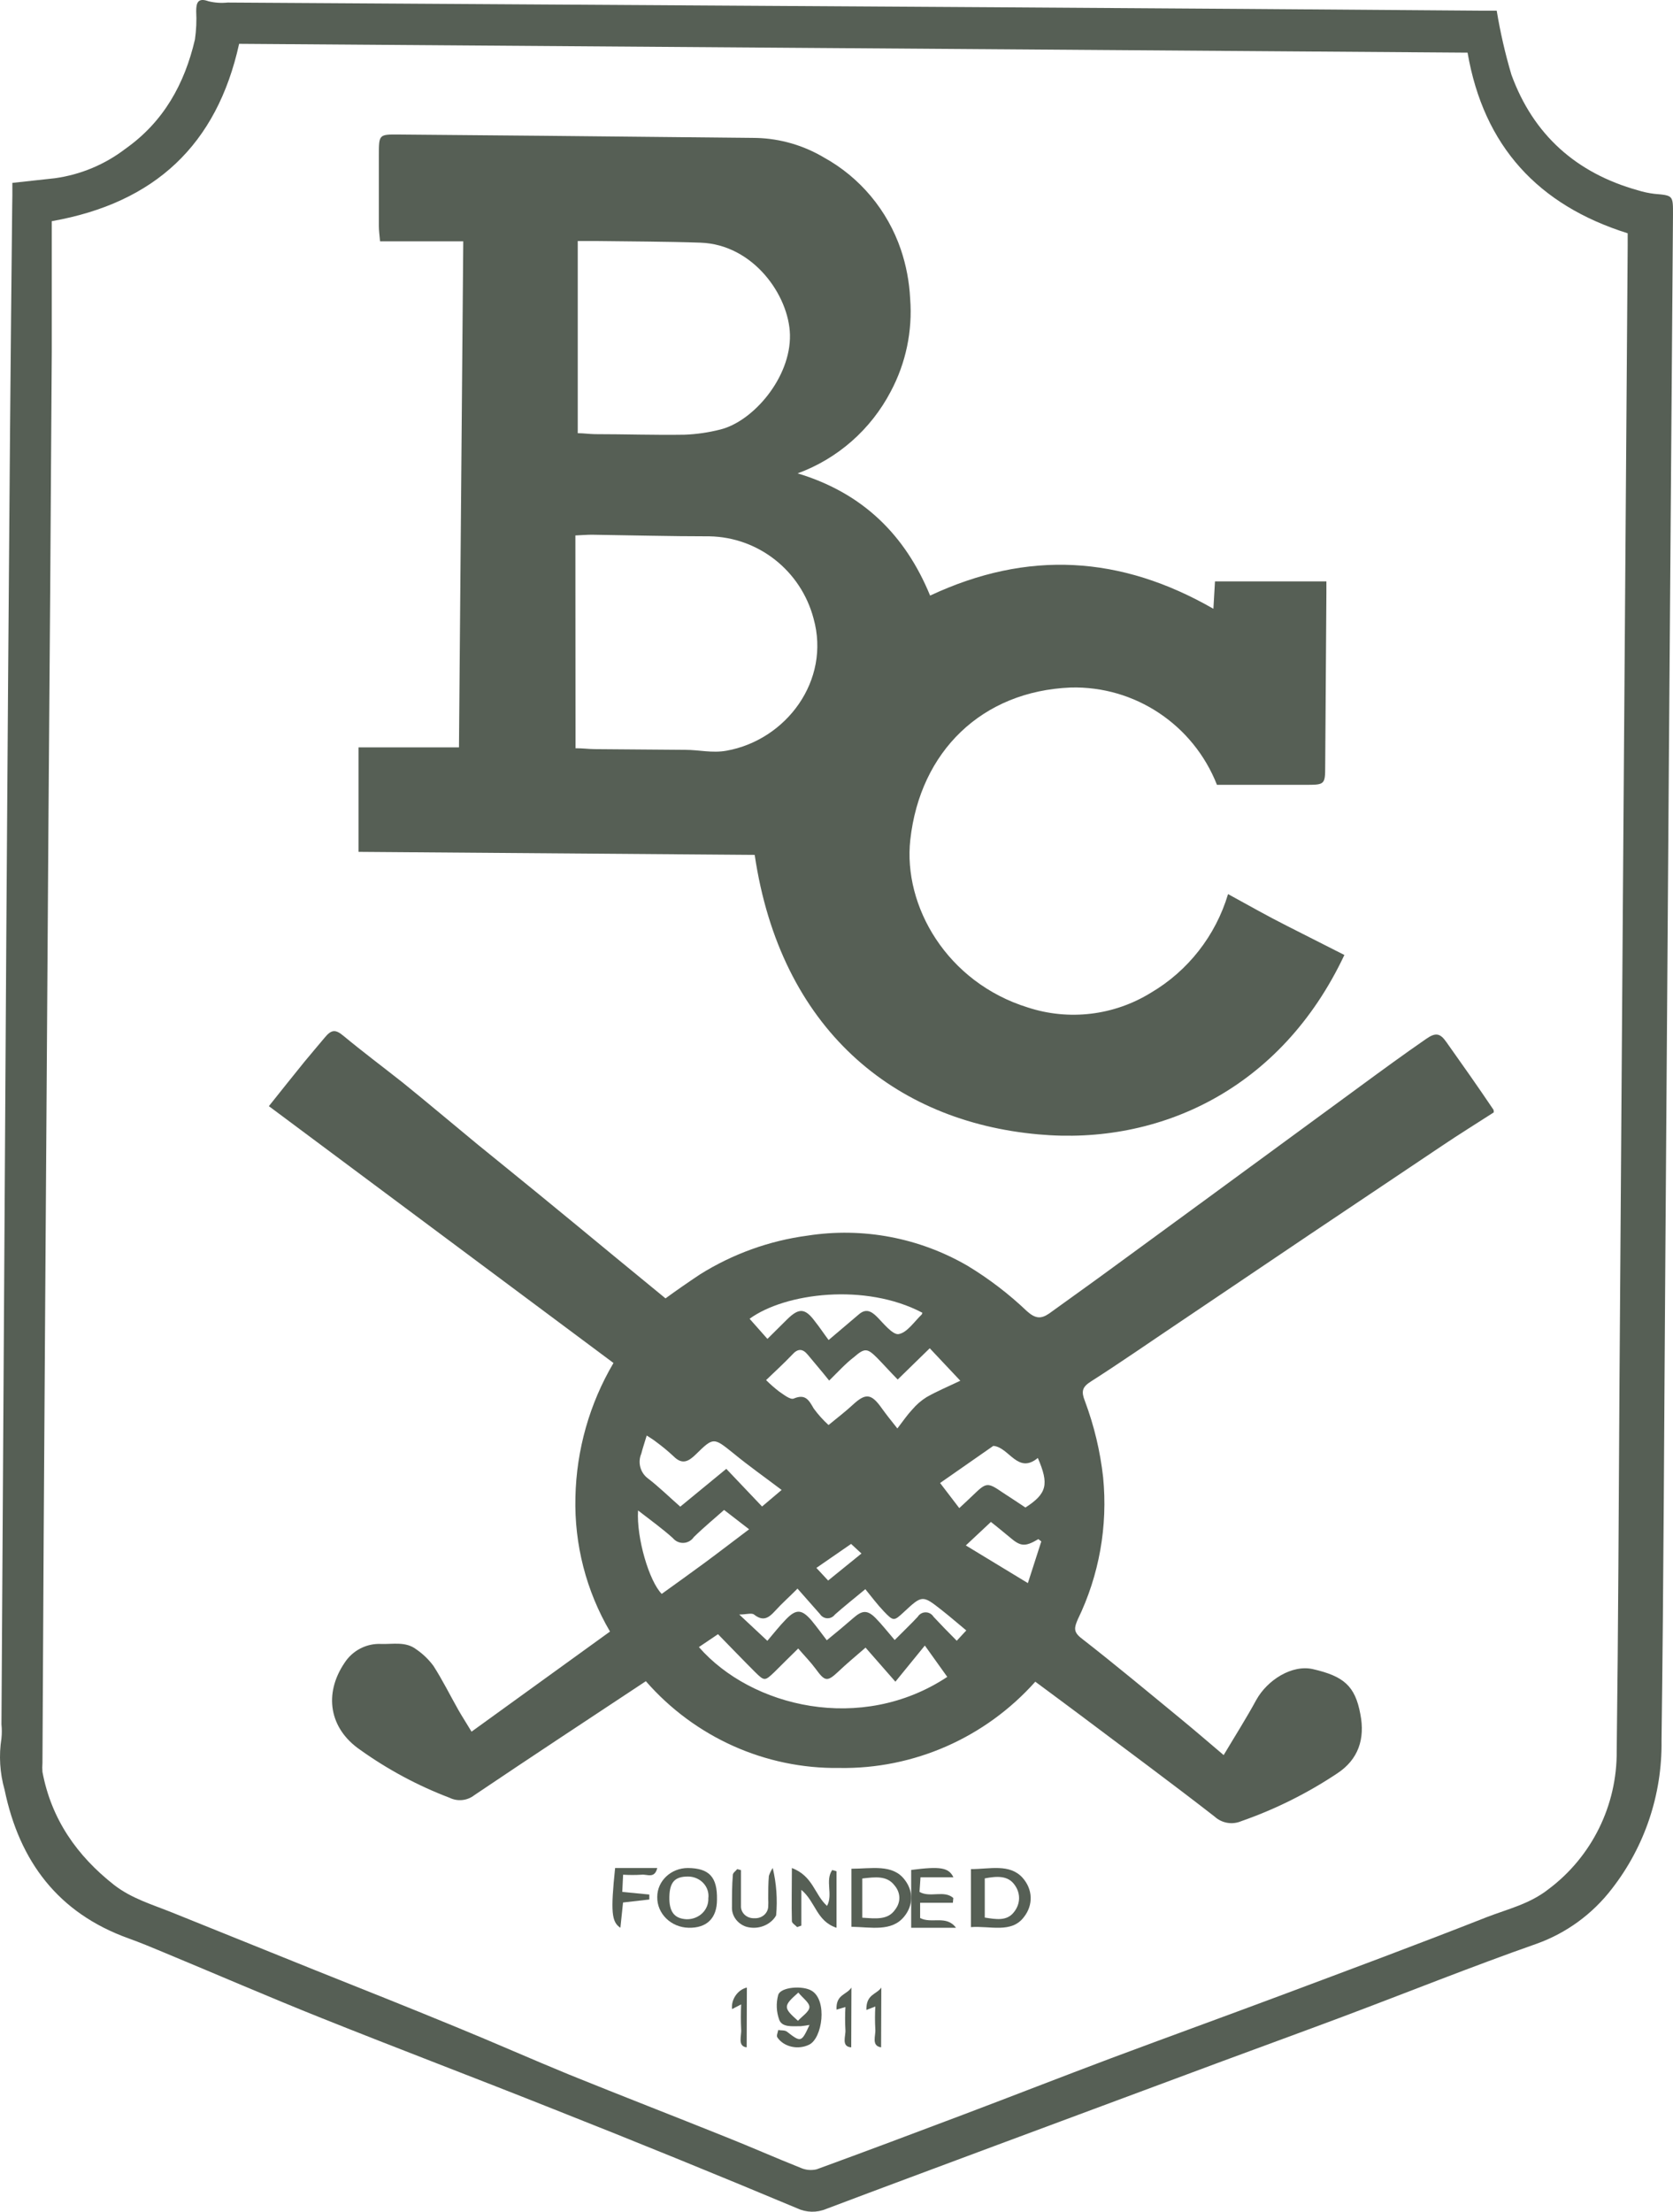
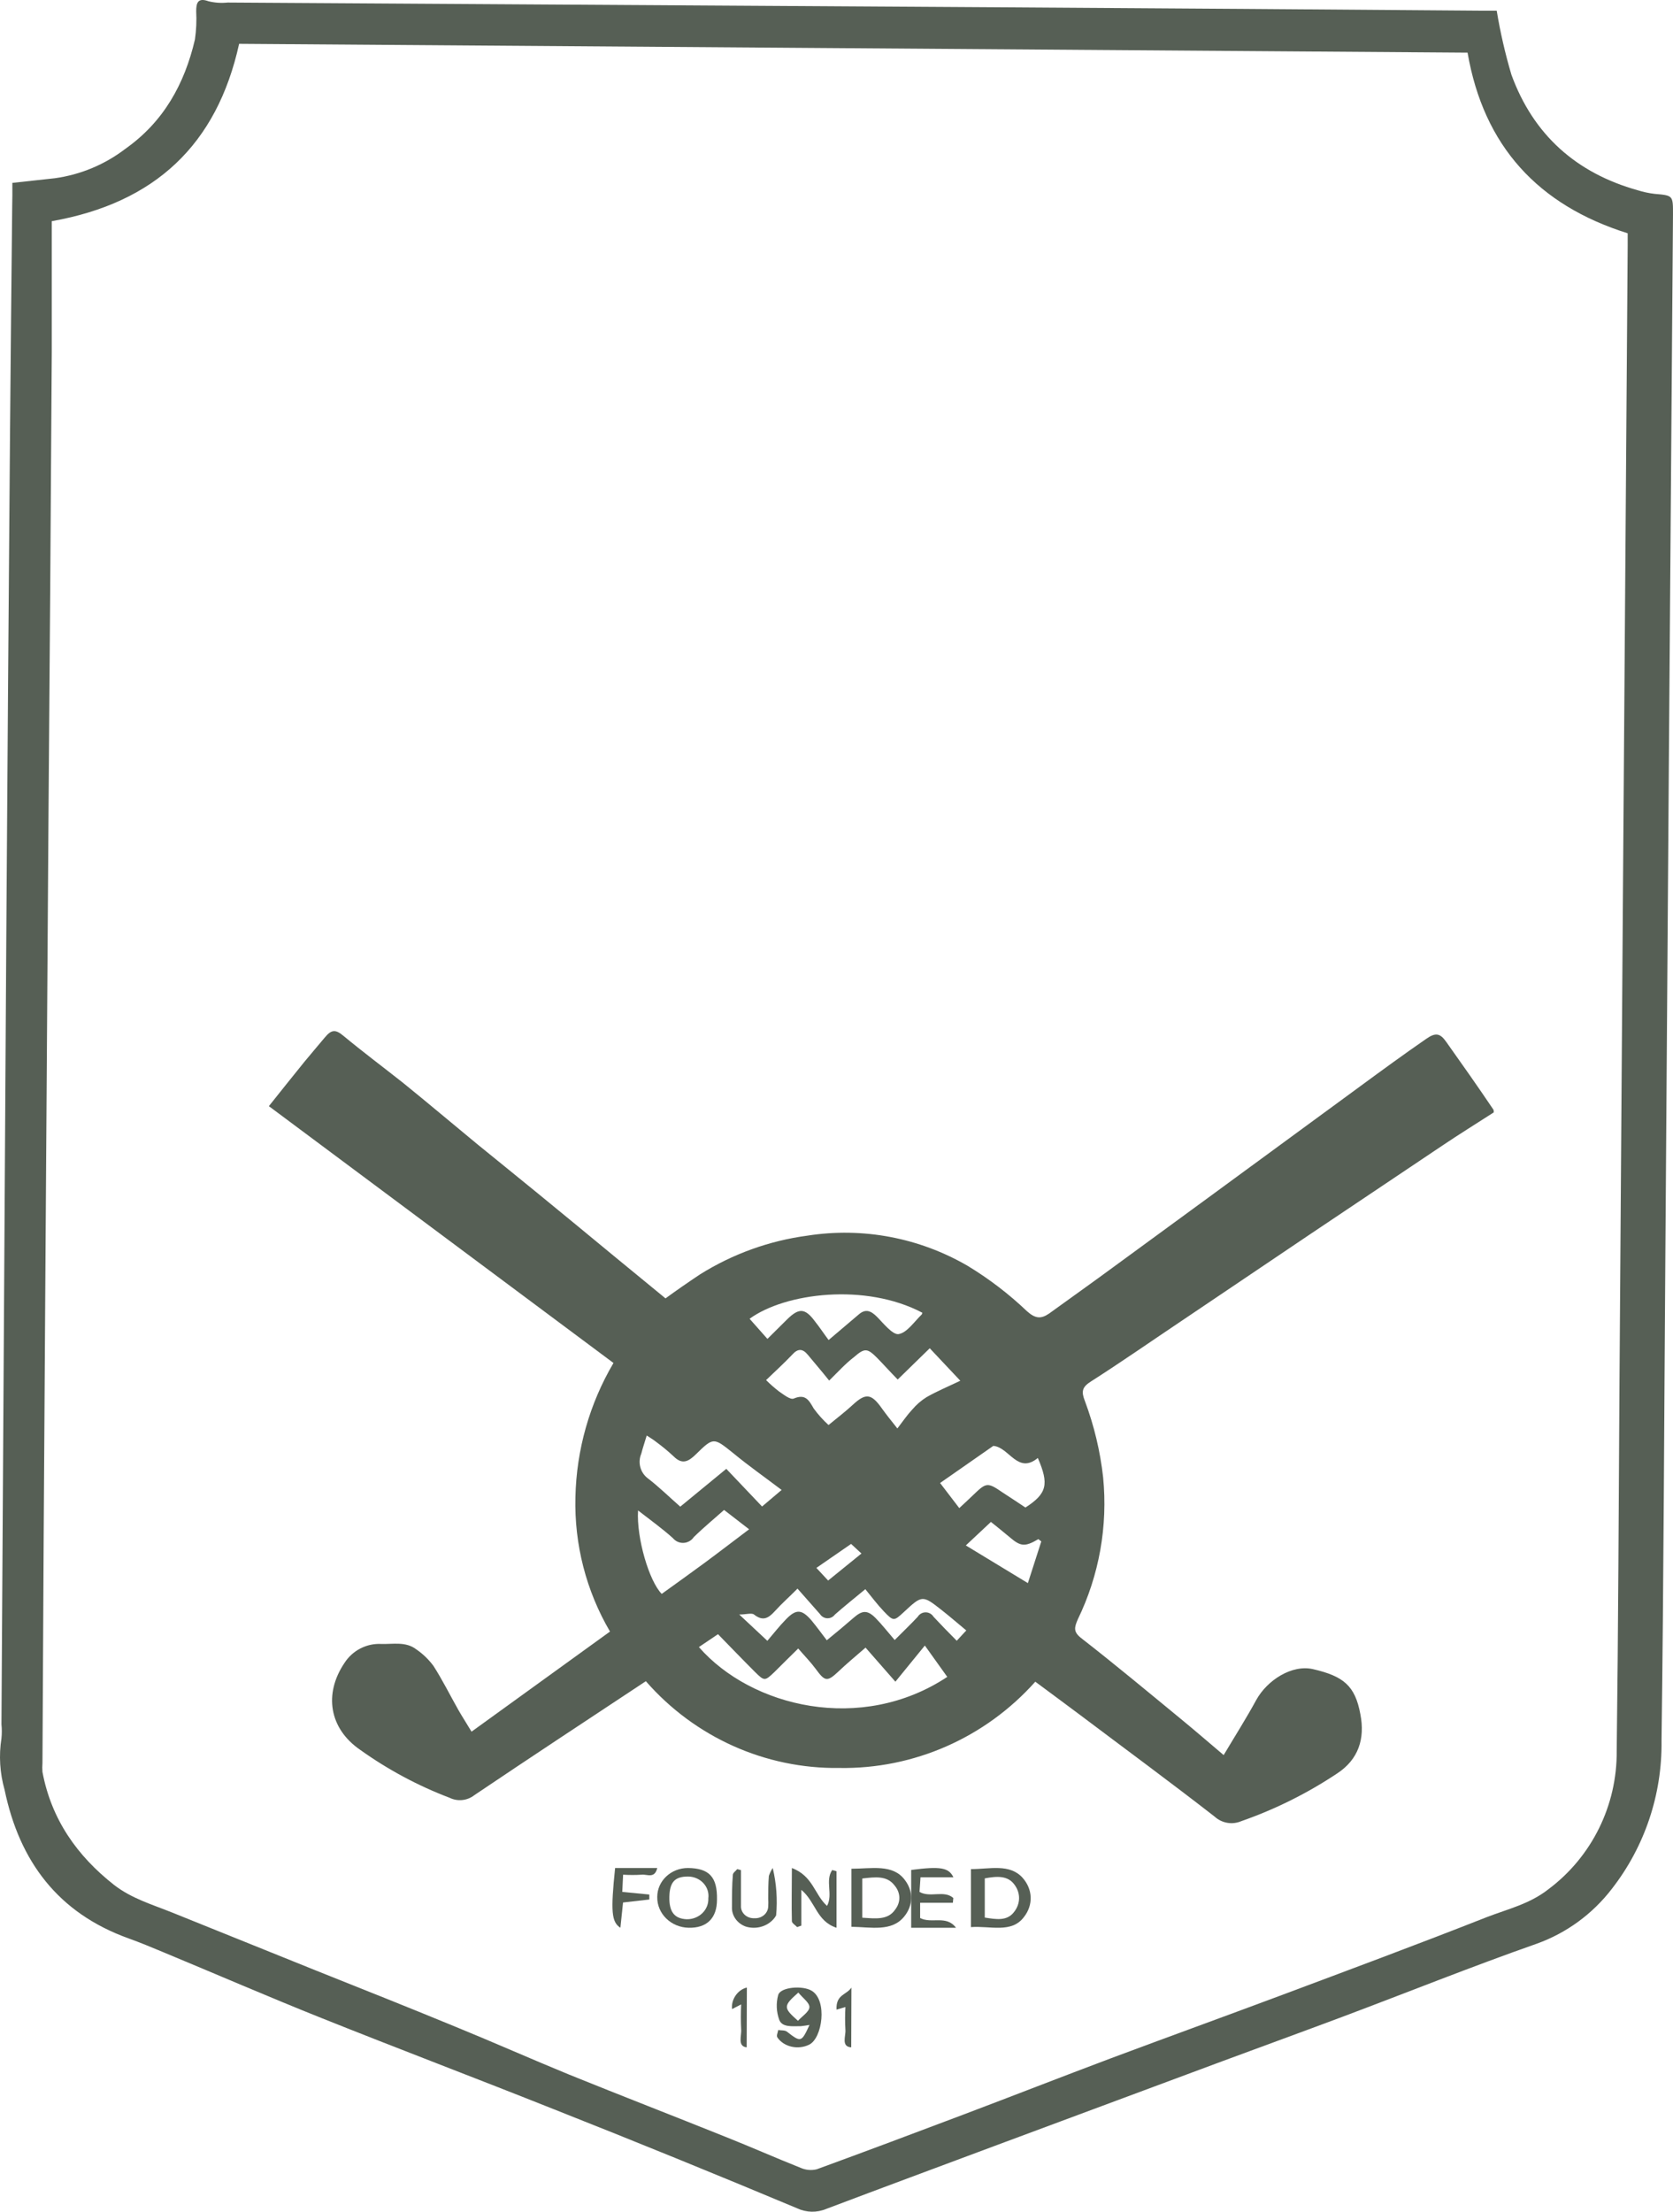
<svg xmlns="http://www.w3.org/2000/svg" width="112px" height="148px" viewBox="0 0 112 148" version="1.1">
  <title>Logos / logo color</title>
  <desc>Created with Sketch.</desc>
  <g id="Logos-/-logo-color" stroke="none" stroke-width="1" fill="none" fill-rule="evenodd">
    <g id="logo-white" fill="#565F55" fill-rule="nonzero">
      <path d="M0.827,12.238 L3.674,11.927 C5.395,11.69 7.026,11.008 8.407,9.948 C10.955,8.146 12.357,5.615 13.05,2.643 C13.14,2.019 13.168,1.386 13.135,0.756 C13.135,0.219 13.226,-0.183 13.961,0.085 C14.38,0.187 14.812,0.216 15.241,0.171 L67.533,0.493 C78.041,0.557 88.547,0.631 99.052,0.713 L100.198,0.713 C100.437,2.162 100.766,3.595 101.184,5.003 C102.655,9.031 105.534,11.583 109.638,12.731 C110.005,12.846 110.381,12.927 110.763,12.972 C112.005,13.08 112.005,13.069 111.999,14.372 C111.903,26.642 111.811,38.913 111.722,51.183 C111.644,62.149 111.566,73.114 111.488,84.079 C111.408,94.886 111.376,105.697 111.232,116.503 C111.277,120.08 110.107,123.565 107.916,126.382 C106.623,128.071 104.875,129.35 102.879,130.066 C98.513,131.6 94.212,133.327 89.873,134.957 C87.207,135.955 84.542,136.925 81.877,137.912 L66.605,143.591 C62.842,144.997 59.073,146.391 55.315,147.812 C54.686,148.077 53.976,148.061 53.359,147.769 C47.964,145.51 42.549,143.305 37.112,141.157 C31.93,139.092 26.717,137.118 21.541,135.048 C17.97,133.622 14.436,132.088 10.88,130.613 C10.129,130.297 9.372,129.986 8.599,129.707 C3.903,128.018 1.301,124.569 0.305,119.759 C-0.012,118.643 -0.083,117.472 0.097,116.326 C0.129,116.013 0.129,115.696 0.097,115.383 C0.203,97.803 0.312,80.227 0.422,62.654 C0.497,51.371 0.58,40.089 0.672,28.809 C0.715,23.822 0.763,18.834 0.816,13.847 C0.832,13.353 0.827,12.854 0.827,12.238 Z M3.466,14.801 C3.466,17.772 3.466,20.663 3.466,23.548 C3.402,34.081 3.327,44.614 3.242,55.146 C3.167,65.951 3.094,76.759 3.023,87.571 C2.952,97.706 2.892,107.842 2.842,117.978 C2.826,118.176 2.826,118.375 2.842,118.573 C3.439,121.743 5.155,124.183 7.639,126.135 C8.817,127.047 10.193,127.444 11.525,127.98 L21.014,131.804 C24.212,133.08 27.367,134.335 30.528,135.638 C33.06,136.673 35.56,137.783 38.098,138.824 C41.579,140.234 45.086,141.591 48.572,142.991 C50.257,143.661 51.92,144.396 53.604,145.066 C53.94,145.214 54.314,145.248 54.67,145.163 C57.948,143.967 61.216,142.739 64.484,141.505 C67.751,140.272 71.093,138.963 74.409,137.719 C78.14,136.325 81.872,134.973 85.603,133.579 C90.262,131.836 94.926,130.104 99.553,128.28 C100.944,127.744 102.399,127.412 103.663,126.419 C106.564,124.248 108.262,120.812 108.231,117.174 C108.337,108.979 108.364,100.785 108.417,92.59 C108.495,81.779 108.572,70.969 108.646,60.161 C108.75,45.588 108.856,31.017 108.966,16.448 L108.966,15.611 C102.975,13.729 99.329,9.787 98.247,3.523 L16.008,2.933 C14.521,9.68 10.379,13.578 3.466,14.801 L3.466,14.801 Z" id="Shape" />
-       <path d="M50.523,57.206 L24,57.003 L24,50.011 L30.726,50.011 C30.822,38.722 30.917,27.502 31.013,16.148 L25.443,16.148 C25.406,15.726 25.363,15.427 25.363,15.127 C25.363,13.549 25.363,11.97 25.363,10.391 C25.363,8.996 25.363,8.991 26.7,9.002 L36.445,9.087 L50.661,9.231 C52.244,9.277 53.789,9.726 55.154,10.536 C57.576,11.872 59.415,14.072 60.31,16.704 C60.667,17.764 60.876,18.868 60.931,19.986 C61.097,22.139 60.646,24.295 59.631,26.198 C58.301,28.741 56.079,30.694 53.398,31.677 C57.78,32.997 60.612,35.824 62.267,39.855 C68.808,36.792 75.041,37.182 81.231,40.737 C81.269,40.111 81.3,39.545 81.338,38.903 L88.796,38.903 L88.796,39.705 C88.768,43.572 88.741,47.438 88.716,51.305 C88.716,52.475 88.663,52.513 87.528,52.518 L81.47,52.518 C79.885,48.493 75.974,45.893 71.678,46.007 C65.731,46.248 61.599,50.284 60.941,56.19 C60.448,60.638 63.397,65.737 68.803,67.415 C71.561,68.316 74.573,67.957 77.046,66.432 C79.535,64.969 81.381,62.61 82.213,59.83 C83.597,60.589 84.865,61.306 86.181,61.969 C87.496,62.631 88.727,63.262 90,63.904 C85.756,72.91 77.593,76.647 69.524,75.909 C59.849,75.049 52.247,68.843 50.523,57.206 Z M38.529,50.07 C39.012,50.07 39.399,50.123 39.781,50.129 L45.892,50.177 C46.799,50.177 47.669,50.407 48.629,50.236 C52.629,49.525 55.626,45.537 54.464,41.389 C53.619,38.192 50.772,35.947 47.489,35.889 C44.868,35.889 42.243,35.819 39.622,35.782 C39.283,35.782 38.938,35.814 38.519,35.83 L38.529,50.07 Z M38.678,28.988 C39.065,28.988 39.452,29.047 39.834,29.052 C41.834,29.052 43.829,29.121 45.823,29.089 C46.632,29.059 47.436,28.942 48.221,28.742 C50.401,28.207 52.947,25.283 52.884,22.397 C52.82,19.772 50.433,16.362 46.895,16.239 C44.55,16.159 42.2,16.159 39.85,16.127 L38.678,16.127 L38.678,28.988 Z" id="Shape" />
      <path d="M100,74.438 C98.795,75.214 97.664,75.914 96.559,76.658 C90.689,80.582 84.821,84.525 78.954,88.488 C76.983,89.809 75.038,91.163 73.035,92.442 C72.422,92.827 72.385,93.132 72.633,93.763 C73.246,95.402 73.654,97.111 73.849,98.852 C74.172,102.121 73.585,105.416 72.152,108.365 C71.925,108.9 71.835,109.194 72.395,109.627 C74.652,111.382 76.851,113.217 79.06,115.031 C79.985,115.791 80.889,116.572 81.919,117.444 C82.691,116.149 83.436,114.978 84.097,113.763 C84.837,112.42 86.496,111.372 87.897,111.693 C89.942,112.163 90.719,112.805 91.068,114.699 C91.401,116.374 90.92,117.738 89.546,118.653 C87.54,119.993 85.375,121.071 83.103,121.864 C82.498,122.124 81.799,122.005 81.311,121.559 C78.346,119.253 75.318,117.027 72.327,114.774 C71.343,114.036 70.35,113.308 69.309,112.533 C65.961,116.285 61.174,118.39 56.18,118.306 C51.237,118.37 46.511,116.25 43.237,112.5 C39.41,115.031 35.568,117.557 31.757,120.125 C31.282,120.497 30.639,120.566 30.098,120.301 C27.975,119.494 25.963,118.415 24.11,117.091 C22.033,115.663 21.673,113.346 23.053,111.291 C23.588,110.451 24.524,109.962 25.51,110.007 C26.314,110.034 27.165,109.825 27.878,110.376 C28.317,110.677 28.702,111.049 29.02,111.479 C29.627,112.426 30.13,113.442 30.684,114.421 C30.933,114.86 31.213,115.283 31.567,115.877 L40.837,109.178 C39.243,106.461 38.44,103.343 38.522,100.184 C38.589,97.018 39.467,93.925 41.07,91.206 L18,74.02 C18.809,73.009 19.586,72.025 20.384,71.046 C20.822,70.511 21.287,69.976 21.731,69.441 C22.175,68.905 22.44,68.852 22.989,69.312 C24.279,70.382 25.632,71.393 26.974,72.453 C28.655,73.812 30.304,75.208 31.969,76.578 C33.316,77.68 34.675,78.766 36.017,79.868 C37.73,81.27 39.439,82.676 41.144,84.085 L44.553,86.883 C45.287,86.348 46.059,85.813 46.862,85.278 C49.055,83.906 51.511,83.022 54.066,82.683 C57.76,82.109 61.538,82.822 64.779,84.705 C66.206,85.569 67.537,86.586 68.748,87.739 C69.314,88.242 69.684,88.274 70.239,87.894 C71.65,86.872 73.077,85.861 74.467,84.839 L80.926,80.115 C84.297,77.643 87.671,75.171 91.047,72.699 C92.505,71.629 93.969,70.559 95.449,69.537 C96.099,69.077 96.401,69.125 96.823,69.724 C97.88,71.211 98.937,72.71 99.942,74.202 C100.021,74.293 99.995,74.39 100,74.438 Z M55.509,92.383 C54.981,91.72 54.515,91.19 54.082,90.66 C53.733,90.232 53.406,90.227 53.025,90.66 C52.454,91.259 51.836,91.821 51.286,92.351 C51.559,92.623 51.848,92.876 52.153,93.111 C52.459,93.319 52.909,93.683 53.136,93.587 C53.918,93.255 54.151,93.688 54.473,94.25 C54.767,94.652 55.1,95.023 55.467,95.358 C56.022,94.898 56.577,94.48 57.079,94.015 C57.945,93.212 58.321,93.239 59.018,94.218 C59.299,94.609 59.594,94.989 60.075,95.588 C60.482,95.053 60.747,94.668 61.069,94.325 C61.345,93.998 61.669,93.716 62.031,93.491 C62.739,93.089 63.495,92.774 64.288,92.394 L62.242,90.221 L60.097,92.313 C59.568,91.778 59.161,91.313 58.722,90.869 C58.067,90.211 57.887,90.189 57.174,90.81 C56.608,91.243 56.138,91.762 55.509,92.383 L55.509,92.383 Z M46.788,110.216 C50.298,114.234 57.65,116.026 63.416,112.212 L61.915,110.114 C61.191,110.997 60.604,111.719 59.943,112.533 L57.945,110.253 C57.264,110.847 56.682,111.323 56.122,111.858 C55.377,112.554 55.229,112.527 54.611,111.682 C54.272,111.222 53.871,110.815 53.437,110.312 C52.84,110.901 52.348,111.382 51.852,111.88 C51.202,112.5 51.175,112.506 50.541,111.88 C49.716,111.056 48.908,110.216 48.067,109.354 L46.788,110.216 Z M51.017,100.81 L52.327,99.702 C51.196,98.846 50.129,98.097 49.109,97.257 C47.771,96.187 47.777,96.15 46.577,97.327 C46.091,97.803 45.668,98.028 45.097,97.455 C44.729,97.111 44.34,96.79 43.934,96.492 C43.744,96.337 43.527,96.214 43.295,96.059 C43.152,96.54 43.025,96.904 42.93,97.279 C42.683,97.862 42.862,98.54 43.364,98.921 C44.098,99.483 44.764,100.136 45.541,100.821 L48.622,98.29 L51.017,100.81 Z M42.714,101.077 C42.603,102.918 43.459,105.807 44.299,106.658 C45.256,105.968 46.218,105.283 47.169,104.582 C48.12,103.881 49.04,103.169 50.15,102.335 L48.474,101.04 C47.877,101.575 47.132,102.185 46.445,102.859 C46.29,103.088 46.038,103.23 45.764,103.244 C45.49,103.258 45.226,103.141 45.05,102.929 C44.357,102.303 43.575,101.741 42.719,101.077 L42.714,101.077 Z M55.472,89.67 L57.496,87.953 C57.956,87.557 58.31,87.723 58.696,88.103 C59.082,88.483 59.753,89.339 60.155,89.274 C60.726,89.183 61.212,88.429 61.709,87.958 C61.709,87.958 61.74,87.883 61.751,87.846 C57.93,85.829 52.555,86.519 50.182,88.247 L51.376,89.595 C51.825,89.146 52.259,88.713 52.703,88.279 C53.495,87.503 53.902,87.536 54.563,88.429 C54.875,88.82 55.144,89.232 55.472,89.67 Z M66.497,96.754 L62.935,99.237 L64.219,100.917 C64.61,100.553 64.896,100.291 65.176,100.018 C66.037,99.189 66.116,99.183 67.147,99.89 C67.676,100.232 68.167,100.558 68.648,100.879 C70.101,99.943 70.234,99.312 69.478,97.562 C68.13,98.68 67.559,96.84 66.502,96.754 L66.497,96.754 Z M51.371,109.798 C51.757,109.349 52.163,108.825 52.623,108.354 C53.305,107.653 53.68,107.685 54.33,108.439 C54.69,108.873 55.017,109.328 55.35,109.761 C56.011,109.226 56.582,108.744 57.137,108.263 C57.692,107.781 58.041,107.696 58.606,108.263 C59.04,108.702 59.42,109.194 59.896,109.745 C60.514,109.119 60.99,108.675 61.439,108.188 C61.553,108.004 61.753,107.892 61.968,107.892 C62.182,107.892 62.382,108.004 62.496,108.188 C62.993,108.723 63.516,109.258 64.05,109.793 L64.689,109.103 C64.119,108.632 63.595,108.177 63.051,107.749 C61.746,106.722 61.74,106.727 60.482,107.899 C59.848,108.482 59.811,108.498 59.172,107.83 C58.728,107.364 58.342,106.845 57.93,106.342 C57.19,106.957 56.524,107.482 55.89,108.044 C55.771,108.204 55.582,108.295 55.385,108.289 C55.187,108.282 55.005,108.179 54.896,108.011 L53.39,106.305 C52.861,106.84 52.333,107.305 51.878,107.808 C51.424,108.311 51.059,108.493 50.478,108.038 C50.314,107.915 49.949,108.038 49.489,108.038 L51.371,109.798 Z M69.71,103.148 L69.515,102.993 C68.606,103.528 68.32,103.49 67.575,102.848 C67.121,102.463 66.65,102.094 66.338,101.842 L64.658,103.415 L68.812,105.936 L69.71,103.148 Z M55.44,105.764 L57.671,103.956 L56.978,103.314 L54.653,104.919 L55.44,105.764 Z" id="Shape" />
      <path d="M65,128.956 L65,125.074 C66.265,125.074 67.582,124.696 68.45,125.646 C69.148,126.425 69.185,127.478 68.542,128.289 C67.709,129.391 66.271,128.856 65,128.956 Z M65.926,125.694 L65.926,128.317 C66.662,128.431 67.398,128.573 67.875,127.958 C68.326,127.401 68.339,126.678 67.91,126.11 C67.461,125.495 66.737,125.542 65.926,125.694 L65.926,125.694 Z" id="Shape" />
      <path d="M47.999,127.123 C47.999,128.366 47.311,129.024 46.105,128.999 C44.919,128.976 43.977,128.052 44,126.934 C44,125.866 44.92,125 46.053,125 C47.48,125.015 48.03,125.604 47.999,127.123 Z M46.059,125.571 C45.181,125.571 44.832,125.938 44.811,126.934 C44.791,127.931 45.145,128.385 45.956,128.429 C46.351,128.44 46.733,128.295 47.011,128.03 C47.288,127.765 47.436,127.403 47.419,127.031 C47.469,126.662 47.348,126.291 47.088,126.012 C46.828,125.732 46.453,125.572 46.059,125.571 L46.059,125.571 Z" id="Shape" />
      <path d="M56,125.217 L56,129 C54.647,128.549 54.617,127.275 53.647,126.463 L53.647,128.856 L53.365,128.955 C53.245,128.824 53.013,128.693 53.013,128.558 C52.983,127.433 53.013,126.3 53.013,125 C54.441,125.546 54.522,126.779 55.366,127.537 C55.784,126.774 55.221,125.844 55.713,125.135 L56,125.217 Z" id="Path" />
      <path d="M57,128.933 L57,125.049 C58.349,125.049 59.765,124.715 60.571,125.796 C61.156,126.554 61.142,127.499 60.534,128.246 C59.692,129.29 58.294,128.952 57,128.933 Z M57.726,125.702 L57.726,128.326 C58.618,128.383 59.43,128.496 59.918,127.795 C60.315,127.293 60.303,126.661 59.887,126.168 C59.375,125.491 58.581,125.604 57.726,125.702 L57.726,125.702 Z" id="Shape" />
      <path d="M61,125.13 C62.937,124.88 63.514,124.963 63.826,125.621 L61.624,125.621 L61.557,126.602 C62.288,127.009 63.208,126.459 63.821,127.009 L63.79,127.327 L61.598,127.327 L61.598,128.348 C62.37,128.75 63.356,128.127 64,129 L61,129 L61,125.13 Z" id="Path" />
      <path d="M54.193,135.501 C54.002,135.537 53.809,135.564 53.615,135.584 C53.037,135.584 52.361,135.677 52.165,135.154 C51.972,134.617 51.948,134.047 52.096,133.5 C52.251,132.958 53.742,132.846 54.343,133.217 C55.406,133.866 55.054,136.384 54.175,136.819 C53.816,136.998 53.387,137.047 52.985,136.955 C52.583,136.863 52.241,136.638 52.038,136.331 C51.968,136.209 52.072,136.018 52.096,135.843 C52.28,135.877 52.523,135.843 52.673,135.945 C53.621,136.682 53.65,136.677 54.193,135.501 Z M53.419,135.228 C53.707,134.91 54.181,134.613 54.187,134.31 C54.193,134.007 53.731,133.695 53.447,133.334 C52.425,134.237 52.425,134.344 53.419,135.223 L53.419,135.228 Z" id="Shape" />
      <path d="M49.606,125.143 C49.606,125.936 49.606,126.733 49.606,127.525 C49.592,127.75 49.681,127.969 49.851,128.128 C50.021,128.288 50.257,128.372 50.498,128.36 C50.737,128.376 50.972,128.3 51.149,128.149 C51.325,127.998 51.426,127.785 51.429,127.562 C51.439,127.393 51.439,127.224 51.429,127.055 C51.429,126.548 51.429,126.037 51.473,125.53 C51.534,125.344 51.62,125.165 51.731,125 C51.98,126.04 52.057,127.109 51.958,128.171 C51.911,128.259 51.853,128.343 51.785,128.419 C51.337,128.925 50.603,129.124 49.933,128.922 C49.344,128.714 48.968,128.175 49.002,127.59 C49.002,126.88 49.002,126.166 49.062,125.456 C49.062,125.327 49.25,125.203 49.354,125.074 L49.606,125.143 Z" id="Path" />
      <path d="M41.179,125 L44,125 C43.828,125.74 43.308,125.403 42.959,125.448 C42.545,125.474 42.129,125.474 41.715,125.448 L41.658,126.6 L43.469,126.776 L43.469,127.108 L41.71,127.309 L41.533,129 C40.934,128.608 40.877,127.918 41.179,125 Z" id="Path" />
      <path d="M49.987,137 C49.352,136.933 49.656,136.22 49.617,135.806 C49.591,135.247 49.591,134.686 49.617,134.127 L49.008,134.442 C48.932,133.801 49.385,133.14 50,133 L49.987,137 Z" id="Path" />
      <path d="M56.986,137 C56.295,136.959 56.629,136.241 56.597,135.841 C56.568,135.329 56.568,134.815 56.597,134.303 L56.002,134.477 C55.953,133.451 56.669,133.503 57,133 L56.986,137 Z" id="Path" />
-       <path d="M58.986,137 C58.31,136.903 58.638,136.205 58.599,135.797 C58.57,135.289 58.57,134.777 58.599,134.269 L58,134.498 C57.98,133.433 58.673,133.479 59,133 L58.986,137 Z" id="Path" />
    </g>
  </g>
</svg>